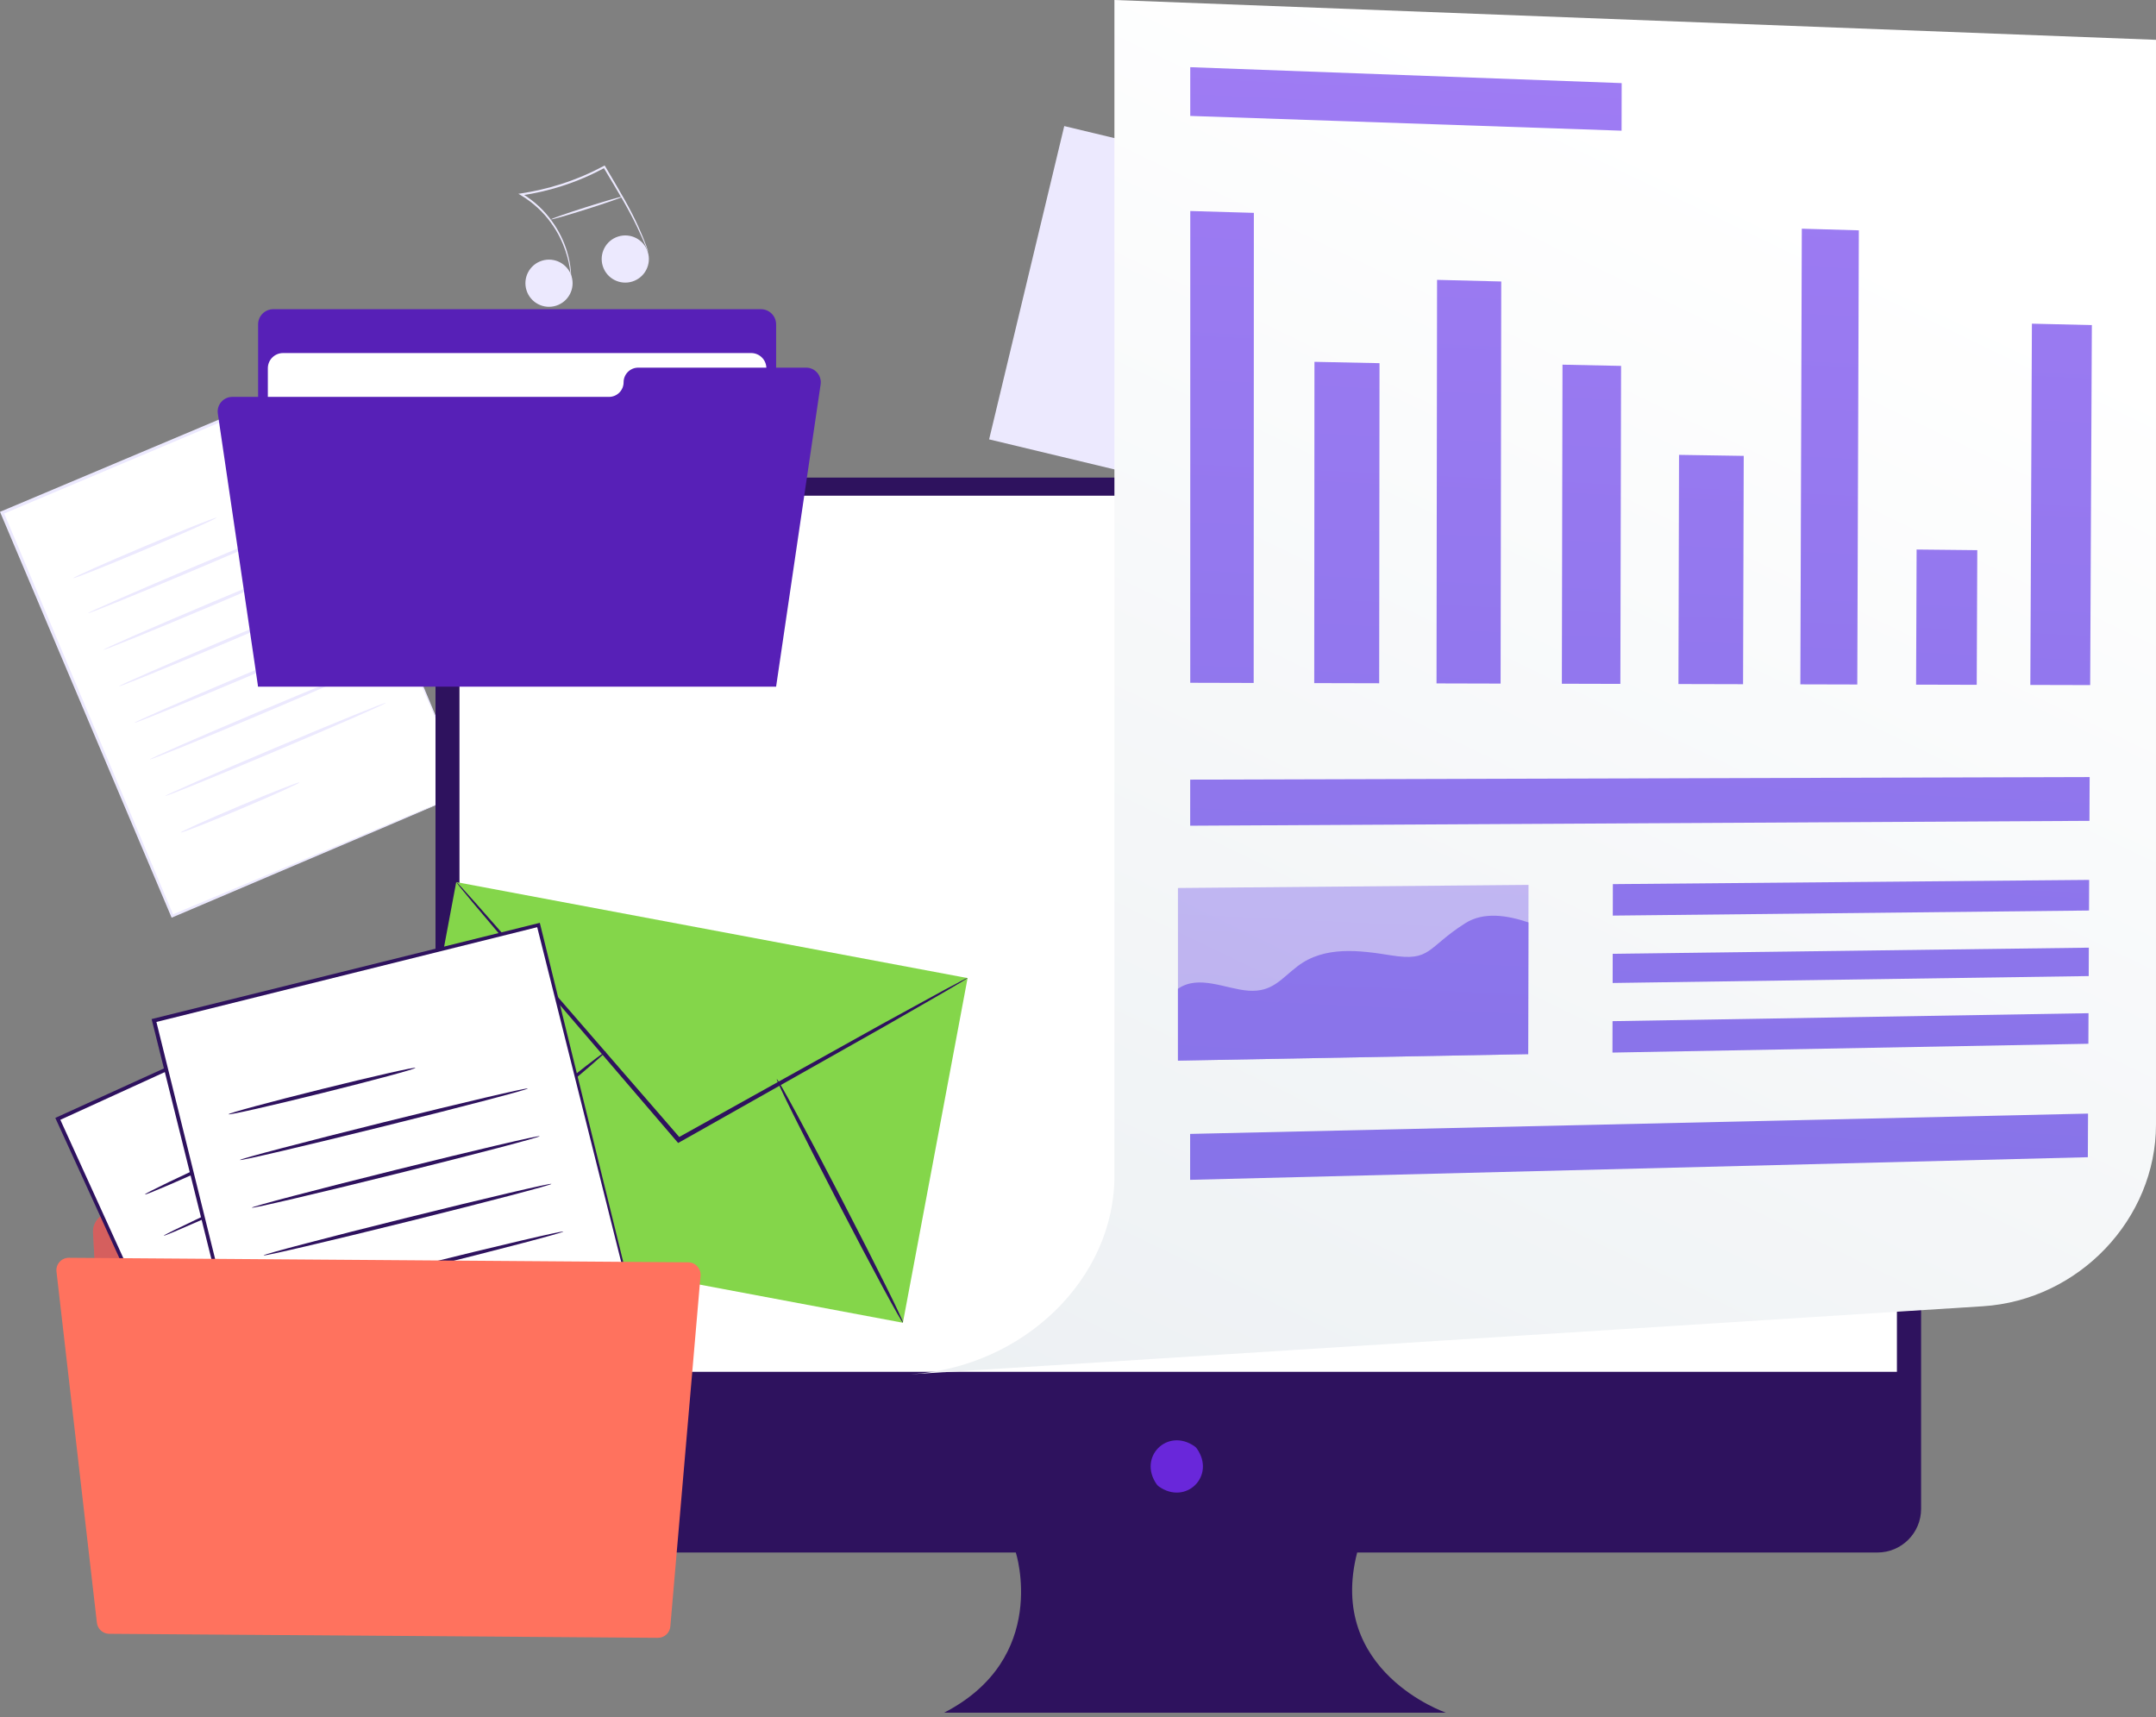
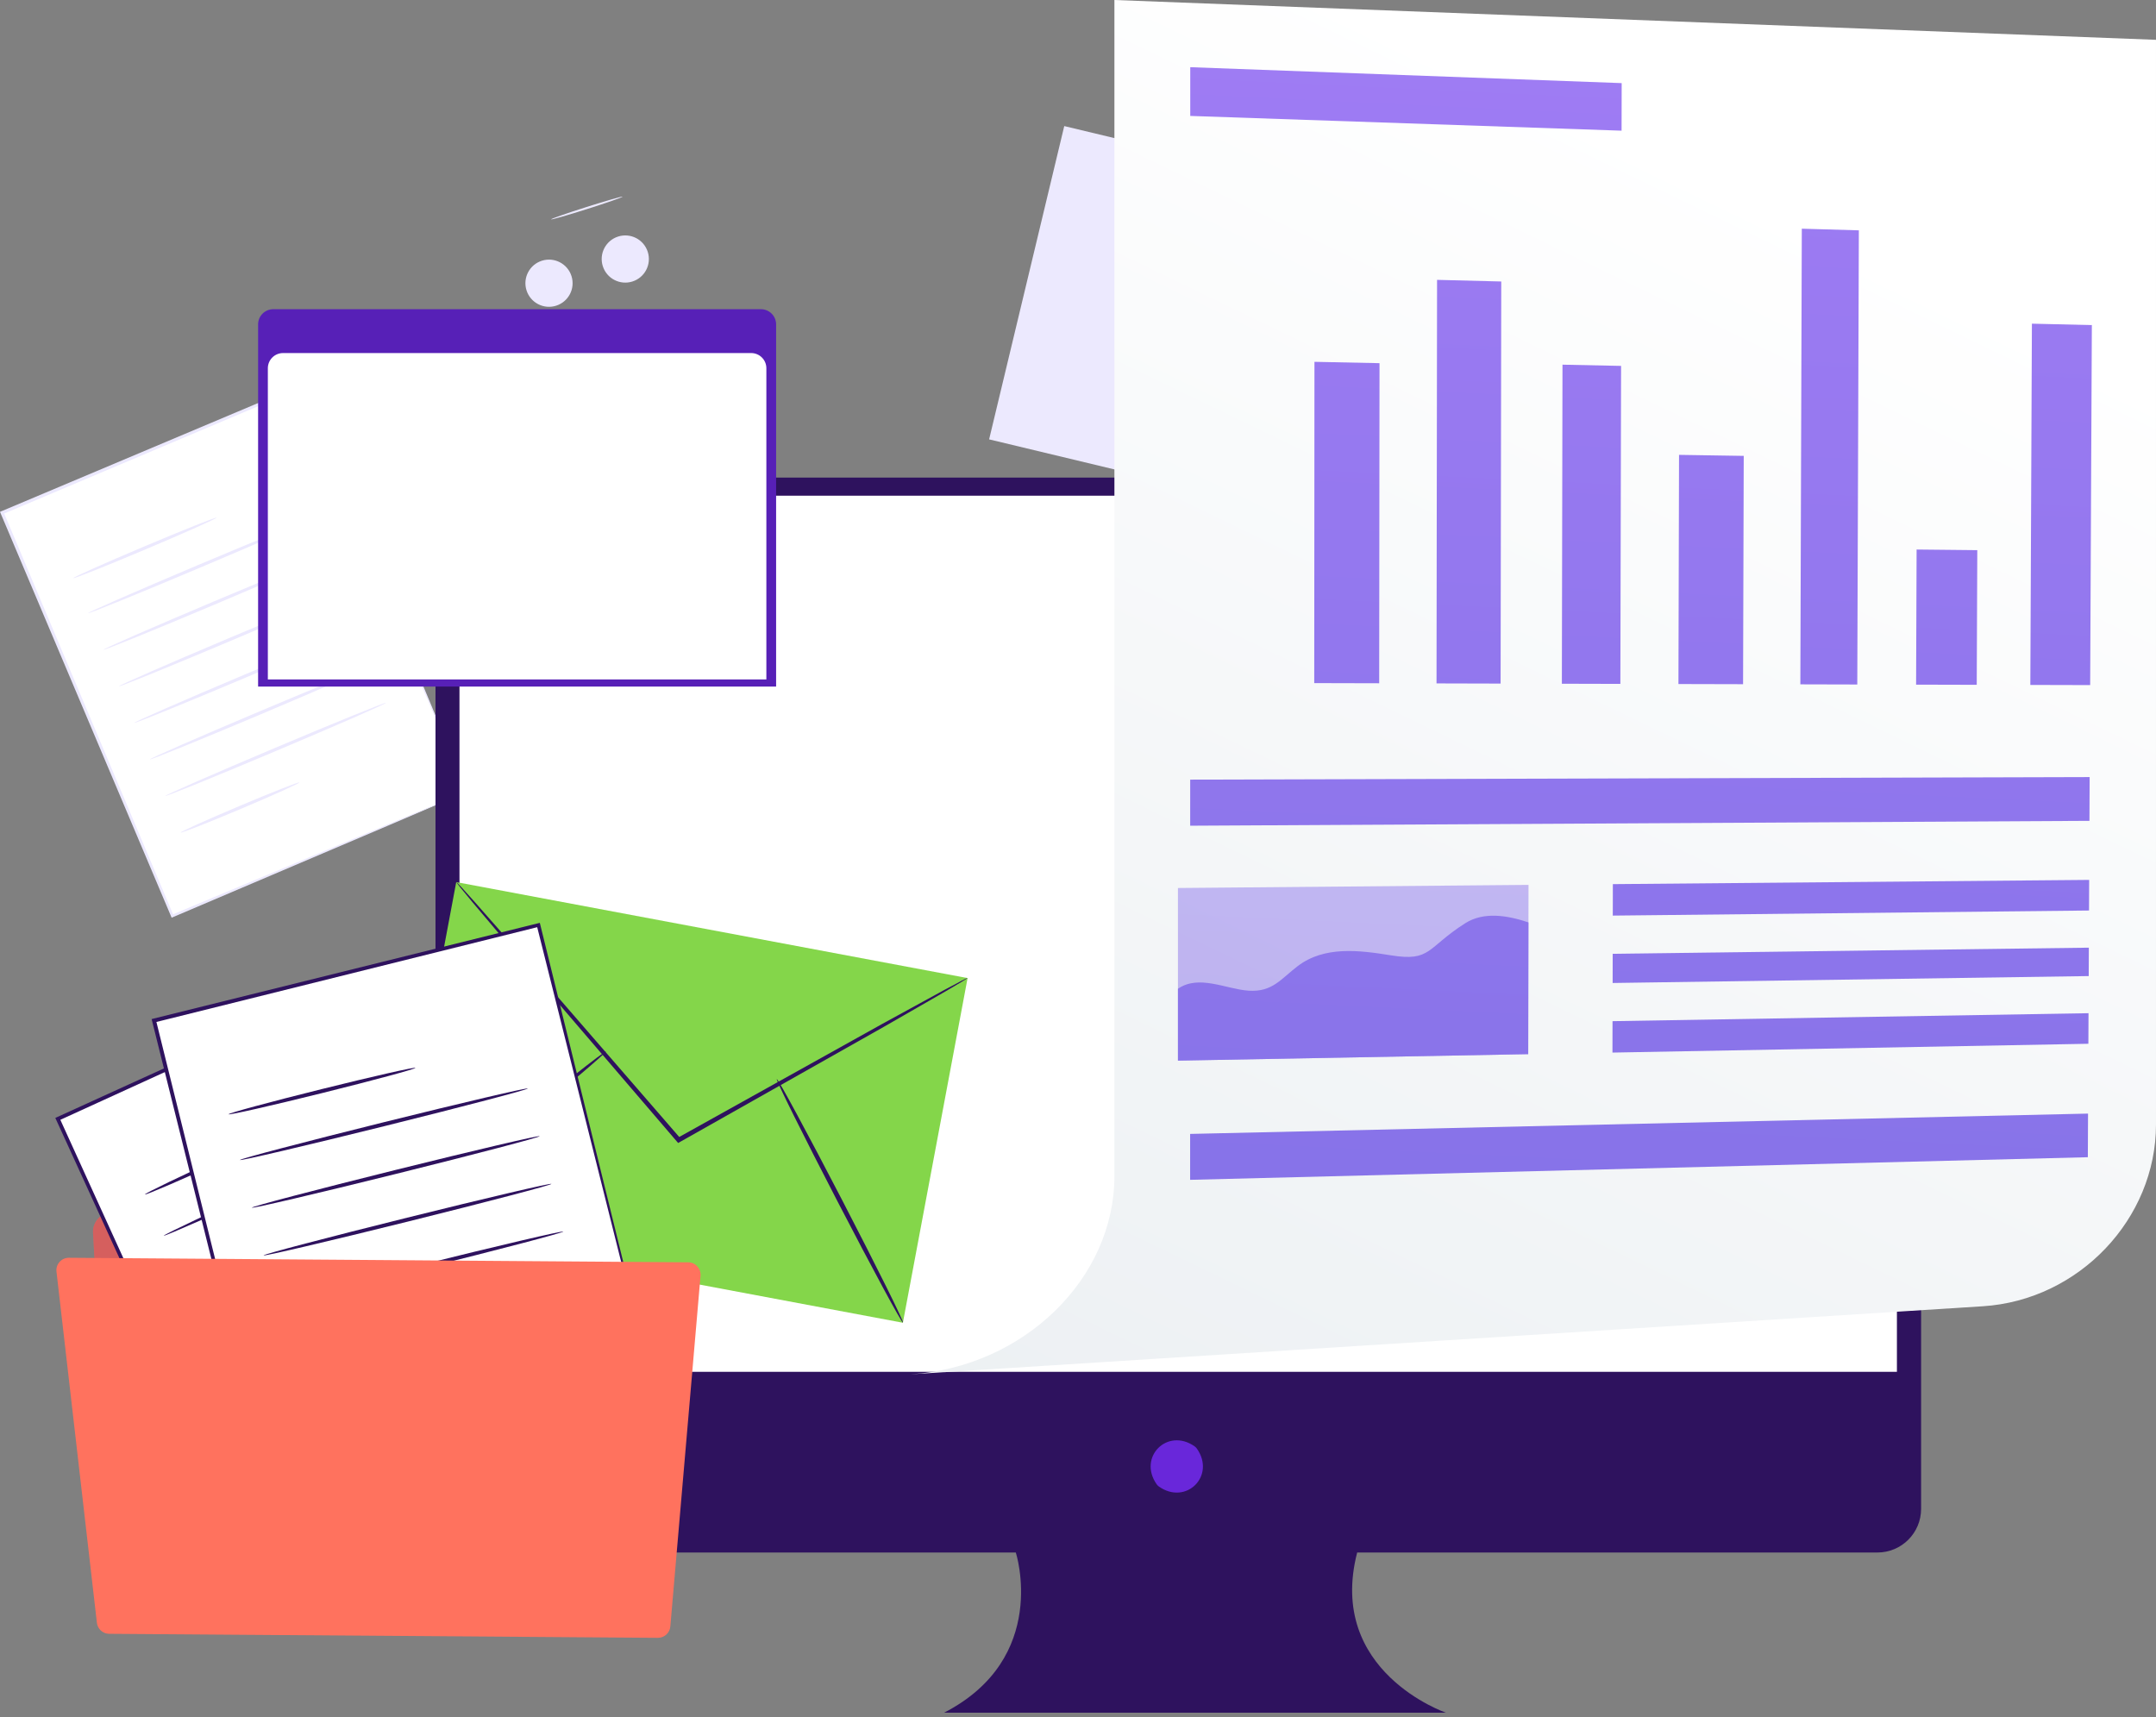
<svg xmlns="http://www.w3.org/2000/svg" width="280" height="223" viewBox="0 0 280 223" fill="none">
  <rect x="0" y="0" width="280" height="223" fill="#808080" stroke="none" />
  <path d="M38.55 50.428L0.273 66.585L22.383 118.963L60.66 102.806L38.55 50.428Z" fill="white" />
  <path d="M60.657 102.806C60.657 102.806 60.612 102.718 60.538 102.552C60.46 102.374 60.353 102.131 60.215 101.816C59.931 101.155 59.519 100.2 58.986 98.962C57.917 96.46 56.363 92.822 54.399 88.223C50.486 79.013 44.94 65.955 38.375 50.502L38.621 50.601C27.097 55.472 14.083 60.972 0.357 66.774L0.353 66.776L0.464 66.504C8.708 86.074 16.342 104.192 22.537 118.897L22.316 118.807C33.907 113.953 43.467 109.951 50.144 107.156C53.482 105.767 56.099 104.679 57.895 103.931C58.782 103.566 59.465 103.285 59.941 103.088C60.406 102.898 60.657 102.806 60.657 102.806C60.657 102.806 60.438 102.912 59.988 103.108C59.522 103.31 58.855 103.598 57.987 103.974C56.206 104.736 53.612 105.847 50.304 107.264C43.621 110.108 34.05 114.18 22.447 119.118L22.291 119.184L22.225 119.028C16.01 104.331 8.353 86.224 0.081 66.665L0 66.474L0.191 66.394L0.195 66.392C13.926 60.604 26.945 55.115 38.474 50.256L38.647 50.183L38.72 50.356C45.233 65.885 50.737 79.007 54.619 88.262C56.537 92.861 58.054 96.499 59.098 99.001C59.607 100.232 59.999 101.181 60.271 101.839C60.397 102.15 60.494 102.389 60.565 102.565C60.631 102.726 60.662 102.808 60.657 102.806Z" fill="#ECE9FE" />
  <path d="M28.125 67.231C28.169 67.337 24.041 69.18 18.905 71.348C13.768 73.516 9.569 75.188 9.524 75.082C9.48 74.977 13.606 73.134 18.744 70.965C23.88 68.798 28.08 67.126 28.125 67.231Z" fill="#ECE9FE" />
  <path d="M40.106 67.536C40.15 67.641 33.77 70.435 25.857 73.775C17.941 77.117 11.49 79.739 11.445 79.634C11.401 79.528 17.78 76.735 25.696 73.394C33.609 70.053 40.061 67.43 40.106 67.536Z" fill="#ECE9FE" />
  <path d="M42.106 72.284C42.15 72.39 35.77 75.183 27.857 78.524C19.941 81.865 13.49 84.487 13.445 84.382C13.401 84.276 19.78 81.483 27.696 78.142C35.609 74.801 42.061 72.178 42.106 72.284Z" fill="#ECE9FE" />
  <path d="M44.11 77.032C44.155 77.138 37.774 79.931 29.861 83.272C21.945 86.613 15.494 89.236 15.449 89.13C15.405 89.024 21.784 86.231 29.7 82.89C37.613 79.549 44.066 76.927 44.11 77.032Z" fill="#ECE9FE" />
  <path d="M46.11 81.78C46.155 81.886 39.775 84.68 31.861 88.02C23.945 91.361 17.494 93.984 17.449 93.878C17.405 93.772 23.784 90.979 31.7 87.638C39.614 84.298 46.066 81.675 46.11 81.78Z" fill="#ECE9FE" />
  <path d="M48.122 86.528C48.166 86.634 41.786 89.428 33.873 92.768C25.957 96.109 19.506 98.732 19.461 98.626C19.417 98.521 25.796 95.728 33.711 92.386C41.625 89.046 48.077 86.423 48.122 86.528Z" fill="#ECE9FE" />
  <path d="M50.126 91.276C50.17 91.382 43.79 94.176 35.876 97.516C27.961 100.858 21.509 103.48 21.465 103.374C21.421 103.269 27.8 100.476 35.715 97.134C43.628 93.794 50.081 91.171 50.126 91.276Z" fill="#ECE9FE" />
  <path d="M38.879 101.62C38.923 101.725 35.511 103.267 31.257 105.062C27.002 106.858 23.518 108.228 23.473 108.122C23.429 108.017 26.841 106.476 31.095 104.68C35.349 102.885 38.834 101.514 38.879 101.62Z" fill="#ECE9FE" />
  <path d="M138.215 16.374L128.457 57.062L179.351 69.267L189.108 28.579L138.215 16.374Z" fill="#ECE9FE" />
  <path d="M139.357 19.357L130.828 54.922L178.146 66.269L186.675 30.704L139.357 19.357Z" fill="#ECE9FE" />
  <path d="M130.832 54.919L152.661 36.775L159.582 53.062L168.299 47.333L178.151 66.267L130.832 54.919Z" fill="#ECE9FE" />
  <path d="M167.89 37.564C167.397 39.622 165.329 40.89 163.271 40.396C161.213 39.903 159.945 37.835 160.439 35.777C160.932 33.719 163 32.451 165.058 32.945C167.116 33.439 168.384 35.506 167.89 37.564Z" fill="#ECE9FE" />
  <path d="M74.22 35.856C74.731 37.468 73.839 39.191 72.226 39.702C70.613 40.214 68.891 39.321 68.379 37.708C67.867 36.095 68.76 34.373 70.373 33.861C71.986 33.35 73.708 34.243 74.22 35.856Z" fill="#ECE9FE" />
  <path d="M84.126 32.714C84.638 34.326 83.745 36.049 82.132 36.56C80.519 37.072 78.797 36.179 78.285 34.566C77.773 32.953 78.666 31.231 80.279 30.72C81.892 30.208 83.614 31.101 84.126 32.714Z" fill="#ECE9FE" />
-   <path d="M84.188 32.718C84.181 32.721 84.145 32.648 84.082 32.504C84.013 32.338 83.925 32.129 83.816 31.87C83.581 31.319 83.241 30.513 82.765 29.52C82.29 28.526 81.677 27.349 80.924 26.044C80.175 24.737 79.295 23.297 78.368 21.733L78.543 21.782C76.879 22.69 74.972 23.527 72.914 24.182C71.137 24.749 69.372 25.137 67.728 25.376L67.776 25.129C69.442 26.132 70.759 27.423 71.692 28.74C72.644 30.05 73.231 31.372 73.59 32.498C73.948 33.627 74.089 34.564 74.141 35.206C74.174 35.527 74.166 35.777 74.173 35.944C74.176 36.112 74.173 36.199 74.165 36.199C74.145 36.2 74.125 35.851 74.052 35.216C73.972 34.582 73.807 33.658 73.431 32.55C73.054 31.446 72.457 30.153 71.508 28.874C70.578 27.588 69.275 26.332 67.641 25.359L67.32 25.168L67.689 25.113C69.32 24.869 71.068 24.48 72.83 23.917C74.87 23.268 76.763 22.444 78.418 21.552L78.53 21.491L78.594 21.6C79.513 23.167 80.38 24.615 81.117 25.934C81.858 27.251 82.456 28.444 82.912 29.451C83.369 30.457 83.687 31.276 83.897 31.838C83.99 32.103 84.065 32.317 84.125 32.488C84.173 32.637 84.195 32.715 84.188 32.718Z" fill="#ECE9FE" />
  <path d="M80.857 25.541C80.88 25.614 78.819 26.333 76.254 27.147C73.688 27.961 71.59 28.562 71.567 28.489C71.544 28.416 73.604 27.697 76.17 26.883C78.735 26.069 80.834 25.468 80.857 25.541Z" fill="#ECE9FE" />
  <path d="M243.824 62.026H62.227C59.096 62.026 56.559 64.564 56.559 67.695V195.961C56.559 199.091 59.096 201.629 62.227 201.629H131.924C131.924 201.629 136.357 215.339 122.613 222.432H187.783C187.783 222.432 172.266 217.112 176.256 201.629H243.825C246.955 201.629 249.493 199.091 249.493 195.961V67.695C249.492 64.564 246.954 62.026 243.824 62.026Z" fill="#2E125E" />
  <path d="M155.443 188.14C157.913 191.67 154.047 195.536 150.515 193.067C150.399 192.985 150.293 192.879 150.212 192.763C147.749 189.233 151.61 185.372 155.139 187.836C155.256 187.917 155.362 188.023 155.443 188.14Z" fill="#6927DA" />
  <path d="M246.353 178.164H59.672V69.549C59.672 66.692 61.988 64.377 64.845 64.377H241.179C244.036 64.377 246.352 66.693 246.352 69.549L246.353 178.164Z" fill="white" />
  <path d="M59.251 114.56L50.848 159.323L117.258 171.79L125.661 127.027L59.251 114.56Z" fill="#84D64A" />
  <path d="M125.665 127.008C125.675 127.026 125.423 127.19 124.934 127.488C124.391 127.809 123.676 128.232 122.781 128.761C120.839 129.877 118.128 131.435 114.799 133.349C107.976 137.202 98.636 142.478 88.29 148.32L88.072 148.443L87.907 148.252C87.782 148.107 87.647 147.95 87.511 147.792C79.687 138.663 72.608 130.403 67.431 124.363C64.916 121.384 62.867 118.956 61.399 117.217C60.727 116.401 60.19 115.749 59.783 115.254C59.419 114.8 59.235 114.556 59.251 114.542C59.267 114.528 59.482 114.745 59.877 115.173C60.305 115.648 60.872 116.276 61.58 117.06C63.083 118.768 65.183 121.153 67.76 124.079C72.971 130.088 80.099 138.308 87.975 147.39C88.111 147.548 88.247 147.705 88.372 147.851L87.99 147.784C98.371 142.004 107.742 136.785 114.588 132.972C117.957 131.129 120.7 129.629 122.665 128.553C123.583 128.066 124.317 127.676 124.874 127.38C125.383 127.118 125.655 126.99 125.665 127.008Z" fill="#2E125E" />
  <path d="M50.849 159.308C50.742 159.176 56.888 153.977 64.574 147.697C72.264 141.415 78.582 136.429 78.69 136.561C78.797 136.692 72.652 141.89 64.963 148.173C57.276 154.453 50.956 159.438 50.849 159.308Z" fill="#2E125E" />
  <path d="M100.88 140.144C101.03 140.066 104.822 147.084 109.347 155.816C113.874 164.552 117.421 171.694 117.271 171.772C117.121 171.85 113.33 164.834 108.803 156.099C104.277 147.366 100.729 140.222 100.88 140.144Z" fill="#2E125E" />
  <path d="M12.082 160.098L14.103 197.289C14.175 198.614 15.265 199.654 16.593 199.664L83.515 200.154C84.902 200.164 86.035 199.048 86.044 197.662L86.257 168.713C86.267 167.32 85.141 166.185 83.748 166.183L42.59 166.147C41.925 166.146 41.287 165.882 40.817 165.412L33.715 158.313C33.249 157.847 32.618 157.584 31.959 157.578L14.608 157.451C13.16 157.441 12.003 158.653 12.082 160.098Z" fill="#FF725E" />
  <g opacity="0.2">
    <path d="M12.082 160.098L14.103 197.289C14.175 198.614 15.265 199.654 16.593 199.664L83.515 200.154C84.902 200.164 86.035 199.048 86.044 197.662L86.257 168.713C86.267 167.32 85.141 166.185 83.748 166.183L42.59 166.147C41.925 166.146 41.287 165.882 40.817 165.412L33.715 158.313C33.249 157.847 32.618 157.584 31.959 157.578L14.608 157.451C13.16 157.441 12.003 158.653 12.082 160.098Z" fill="#2E125E" />
  </g>
  <path d="M52.586 124.745L7.508 145.312L35.652 206.997L80.73 186.43L52.586 124.745Z" fill="white" />
  <path d="M80.731 186.429C80.731 186.429 80.674 186.326 80.58 186.131C80.481 185.921 80.346 185.635 80.17 185.263C79.808 184.485 79.285 183.361 78.608 181.903C77.248 178.956 75.271 174.673 72.772 169.257C67.794 158.413 60.736 143.035 52.384 124.837L52.68 124.948C39.109 131.148 23.783 138.149 7.618 145.533L7.613 145.536L7.735 145.208C18.232 168.256 27.949 189.593 35.837 206.911L35.57 206.811C49.222 200.631 60.482 195.533 68.346 191.973C72.277 190.203 75.359 188.816 77.475 187.864C78.52 187.397 79.324 187.039 79.885 186.789C80.434 186.548 80.731 186.429 80.731 186.429C80.731 186.429 80.473 186.562 79.944 186.812C79.396 187.068 78.609 187.435 77.588 187.912C75.491 188.882 72.437 190.294 68.542 192.095C60.671 195.714 49.402 200.895 35.738 207.177L35.555 207.261L35.471 207.078C27.56 189.77 17.814 168.446 7.287 145.413L7.184 145.188L7.409 145.085L7.414 145.083C23.585 137.713 38.918 130.727 52.495 124.54L52.699 124.447L52.792 124.651C61.087 142.941 68.096 158.396 73.038 169.296C75.482 174.713 77.414 178.998 78.744 181.945C79.393 183.395 79.893 184.513 80.239 185.287C80.4 185.654 80.525 185.936 80.615 186.143C80.697 186.334 80.737 186.431 80.731 186.429Z" fill="#2E125E" />
  <path d="M40.73 145.131C40.787 145.255 35.929 147.594 29.881 150.353C23.831 153.114 18.881 155.25 18.825 155.125C18.768 155.001 23.625 152.663 29.675 149.903C35.723 147.144 40.673 145.007 40.73 145.131Z" fill="#2E125E" />
  <path d="M55.019 145.085C55.076 145.209 47.565 148.758 38.246 153.009C28.923 157.262 21.323 160.609 21.266 160.485C21.209 160.361 28.718 156.813 38.04 152.56C47.36 148.308 54.962 144.961 55.019 145.085Z" fill="#2E125E" />
  <path d="M57.574 150.677C57.63 150.802 50.12 154.35 40.8 158.602C31.478 162.855 23.877 166.201 23.821 166.076C23.764 165.952 31.273 162.405 40.595 158.152C49.914 153.9 57.517 150.553 57.574 150.677Z" fill="#2E125E" />
  <path d="M60.124 156.269C60.181 156.393 52.671 159.941 43.351 164.194C34.029 168.447 26.428 171.793 26.371 171.669C26.315 171.545 33.824 167.997 43.146 163.744C52.465 159.491 60.068 156.145 60.124 156.269Z" fill="#2E125E" />
-   <path d="M62.683 161.861C62.74 161.985 55.229 165.533 45.91 169.785C36.587 174.038 28.987 177.385 28.93 177.261C28.873 177.136 36.382 173.589 45.704 169.335C55.024 165.083 62.626 161.737 62.683 161.861Z" fill="#2E125E" />
  <path d="M65.23 167.452C65.287 167.577 57.776 171.125 48.457 175.377C39.134 179.63 31.534 182.977 31.477 182.852C31.42 182.728 38.929 179.18 48.251 174.927C57.571 170.676 65.174 167.328 65.23 167.452Z" fill="#2E125E" />
  <path d="M67.781 173.045C67.837 173.169 60.327 176.717 51.008 180.969C41.685 185.222 34.084 188.569 34.028 188.444C33.971 188.32 41.48 184.773 50.802 180.519C60.122 176.267 67.724 172.92 67.781 173.045Z" fill="#2E125E" />
  <path d="M54.721 185.758C54.778 185.882 50.762 187.836 45.753 190.121C40.743 192.408 36.636 194.16 36.579 194.036C36.522 193.911 40.537 191.958 45.548 189.672C50.557 187.387 54.664 185.634 54.721 185.758Z" fill="#2E125E" />
  <path d="M69.934 120.126L20 132.531L36.975 200.861L86.909 188.456L69.934 120.126Z" fill="white" />
  <path d="M86.909 188.466C86.909 188.466 86.871 188.35 86.813 188.133C86.751 187.901 86.668 187.582 86.56 187.169C86.338 186.306 86.019 185.059 85.605 183.441C84.779 180.175 83.578 175.425 82.058 169.42C79.044 157.401 74.77 140.359 69.711 120.191L69.993 120.361C54.958 124.104 37.979 128.329 20.071 132.786L20.065 132.787L20.252 132.476C26.575 158.004 32.428 181.637 37.179 200.818L36.925 200.666C52.039 196.958 64.505 193.901 73.211 191.765C77.561 190.708 80.972 189.88 83.313 189.311C84.469 189.034 85.358 188.821 85.978 188.673C86.584 188.531 86.909 188.466 86.909 188.466C86.909 188.466 86.62 188.553 86.032 188.707C85.424 188.864 84.551 189.089 83.417 189.381C81.092 189.971 77.706 190.831 73.386 191.928C64.662 194.122 52.171 197.263 37.025 201.071L36.822 201.122L36.772 200.918C31.995 181.743 26.11 158.117 19.753 132.599L19.691 132.35L19.941 132.289L19.946 132.287C37.859 127.847 54.842 123.637 69.88 119.909L70.107 119.853L70.162 120.079C75.144 140.33 79.353 157.443 82.322 169.511C83.784 175.507 84.94 180.249 85.735 183.511C86.121 185.115 86.419 186.351 86.624 187.208C86.719 187.613 86.792 187.924 86.845 188.153C86.893 188.364 86.914 188.469 86.909 188.466Z" fill="#2E125E" />
  <path d="M53.95 138.687C53.984 138.825 48.579 140.285 41.879 141.949C35.177 143.614 29.718 144.852 29.684 144.714C29.649 144.577 35.053 143.116 41.755 141.451C48.456 139.787 53.916 138.549 53.95 138.687Z" fill="#2E125E" />
  <path d="M68.55 141.365C68.584 141.502 60.241 143.693 49.918 146.257C39.591 148.822 31.195 150.79 31.16 150.652C31.126 150.514 39.468 148.324 49.794 145.758C60.117 143.195 68.516 141.227 68.55 141.365Z" fill="#2E125E" />
  <path d="M70.089 147.559C70.123 147.696 61.78 149.887 51.457 152.451C41.13 155.016 32.733 156.984 32.699 156.846C32.665 156.708 41.007 154.518 51.333 151.952C61.656 149.389 70.055 147.421 70.089 147.559Z" fill="#2E125E" />
  <path d="M71.62 153.753C71.654 153.891 63.312 156.081 52.988 158.646C42.661 161.211 34.264 163.178 34.231 163.04C34.196 162.903 42.538 160.712 52.865 158.147C63.187 155.583 71.586 153.616 71.62 153.753Z" fill="#2E125E" />
  <path d="M73.155 159.947C73.19 160.085 64.847 162.276 54.523 164.84C44.197 167.405 35.8 169.372 35.766 169.234C35.731 169.097 44.073 166.906 54.4 164.341C64.723 161.777 73.121 159.81 73.155 159.947Z" fill="#2E125E" />
  <path d="M74.71 166.142C74.744 166.279 66.401 168.471 56.078 171.034C45.751 173.6 37.354 175.567 37.32 175.429C37.286 175.291 45.628 173.101 55.954 170.536C66.277 167.972 74.676 166.004 74.71 166.142Z" fill="#2E125E" />
  <path d="M76.245 172.336C76.279 172.473 67.937 174.664 57.613 177.228C47.286 179.793 38.89 181.761 38.856 181.623C38.821 181.485 47.163 179.295 57.49 176.73C67.812 174.166 76.211 172.198 76.245 172.336Z" fill="#2E125E" />
  <path d="M60.481 182.826C60.515 182.963 56.044 184.192 50.494 185.571C44.944 186.949 40.417 187.955 40.383 187.817C40.349 187.68 44.82 186.451 50.37 185.072C55.919 183.694 60.447 182.688 60.481 182.826Z" fill="#2E125E" />
  <path d="M7.335 165.151L12.584 210.756C12.677 211.567 13.36 212.18 14.176 212.187L85.436 212.709C86.279 212.715 86.985 212.072 87.057 211.232L90.978 165.694C91.059 164.756 90.323 163.948 89.382 163.941L8.95 163.351C7.981 163.344 7.224 164.187 7.335 165.151Z" fill="#FF725E" />
  <path d="M279.999 146.047C279.999 158.294 270.005 168.855 257.503 169.649L118.246 178.486C132.971 177.552 144.729 166.04 144.729 152.761V-6.10352e-05L279.999 5.172L279.999 146.047Z" fill="url(#paint0_linear_438_4250)" />
-   <path d="M162.816 88.697L154.578 88.675L154.582 27.406L162.839 27.645L162.816 88.697Z" fill="url(#paint1_linear_438_4250)" />
  <path d="M179.115 88.738L170.68 88.717L170.709 46.992L179.158 47.166L179.115 88.738Z" fill="url(#paint2_linear_438_4250)" />
  <path d="M194.883 88.779L186.562 88.757L186.632 36.346L194.969 36.558L194.883 88.779Z" fill="url(#paint3_linear_438_4250)" />
  <path d="M210.437 88.819L202.84 88.799L202.921 47.362L210.53 47.52L210.437 88.819Z" fill="url(#paint4_linear_438_4250)" />
  <path d="M226.373 88.859L217.98 88.838L218.057 59.075L226.459 59.207L226.373 88.859Z" fill="url(#paint5_linear_438_4250)" />
  <path d="M241.205 88.897L233.812 88.878L234.001 29.701L241.41 29.915L241.205 88.897Z" fill="url(#paint6_linear_438_4250)" />
  <path d="M256.719 88.937L248.844 88.917L248.91 71.369L256.791 71.451L256.719 88.937Z" fill="url(#paint7_linear_438_4250)" />
  <path d="M271.451 88.975L263.68 88.955L263.884 42.036L271.669 42.221L271.451 88.975Z" fill="url(#paint8_linear_438_4250)" />
  <path d="M271.357 106.605L154.57 107.238L154.571 101.253L271.383 100.921L271.357 106.605Z" fill="url(#paint9_linear_438_4250)" />
  <path d="M271.148 150.291L154.562 153.228L154.563 147.265L271.174 144.626L271.148 150.291Z" fill="url(#paint10_linear_438_4250)" />
  <path d="M210.594 16.972L154.578 15.056L154.578 8.726L210.608 10.795L210.594 16.972Z" fill="url(#paint11_linear_438_4250)" />
  <path opacity="0.5" d="M198.509 114.923L198.469 136.905L152.98 137.747V115.328L198.509 114.923Z" fill="url(#paint12_linear_438_4250)" />
  <path d="M152.98 128.419V137.747L198.469 136.905L198.5 119.796C195.747 118.871 192.694 118.376 190.288 119.904C185.256 123.104 185.879 124.914 180.648 124.073C176.561 123.414 172.016 122.816 168.521 125.479C166.358 127.128 165.242 128.879 162.132 128.661C159.208 128.456 155.681 126.528 152.98 128.419Z" fill="url(#paint13_linear_438_4250)" />
  <path d="M271.302 118.251L209.453 118.912L209.462 114.825L271.321 114.275L271.302 118.251Z" fill="url(#paint14_linear_438_4250)" />
  <path d="M271.262 126.765L209.434 127.664L209.442 123.872L271.279 123.076L271.262 126.765Z" fill="url(#paint15_linear_438_4250)" />
  <path d="M271.218 135.557L209.41 136.702L209.419 132.621L271.236 131.587L271.218 135.557Z" fill="url(#paint16_linear_438_4250)" />
  <path d="M98.821 40.156H35.493C34.403 40.156 33.52 41.039 33.52 42.129V89.165H100.794V42.129C100.794 41.04 99.91 40.156 98.821 40.156Z" fill="#5720B7" />
  <path d="M97.554 45.852H36.759C35.668 45.852 34.785 46.735 34.785 47.825V88.242H99.528V47.825C99.528 46.736 98.644 45.852 97.554 45.852Z" fill="white" />
-   <path d="M106.575 49.924L100.794 89.169H33.514L28.29 53.722C28.121 52.576 29.01 51.546 30.169 51.546H79.088C80.137 51.546 80.987 50.696 80.987 49.647C80.987 48.598 81.837 47.748 82.886 47.748H104.697C105.855 47.748 106.743 48.777 106.575 49.924Z" fill="#5720B7" />
  <defs>
    <linearGradient id="paint0_linear_438_4250" x1="235.717" y1="27.352" x2="147.171" y2="210.554" gradientUnits="userSpaceOnUse">
      <stop stop-color="white" />
      <stop offset="0.996" stop-color="#EBEFF2" />
    </linearGradient>
    <linearGradient id="paint1_linear_438_4250" x1="164.56" y1="-64.539" x2="142.957" y2="387.311" gradientUnits="userSpaceOnUse">
      <stop stop-color="#AA80F9" />
      <stop offset="0.996" stop-color="#6165D7" />
    </linearGradient>
    <linearGradient id="paint2_linear_438_4250" x1="181.204" y1="-63.743" x2="159.601" y2="388.106" gradientUnits="userSpaceOnUse">
      <stop stop-color="#AA80F9" />
      <stop offset="0.996" stop-color="#6165D7" />
    </linearGradient>
    <linearGradient id="paint3_linear_438_4250" x1="196.76" y1="-62.999" x2="175.158" y2="388.85" gradientUnits="userSpaceOnUse">
      <stop stop-color="#AA80F9" />
      <stop offset="0.996" stop-color="#6165D7" />
    </linearGradient>
    <linearGradient id="paint4_linear_438_4250" x1="212.909" y1="-62.227" x2="191.307" y2="389.624" gradientUnits="userSpaceOnUse">
      <stop stop-color="#AA80F9" />
      <stop offset="0.996" stop-color="#6165D7" />
    </linearGradient>
    <linearGradient id="paint5_linear_438_4250" x1="228.69" y1="-61.473" x2="207.088" y2="390.378" gradientUnits="userSpaceOnUse">
      <stop stop-color="#AA80F9" />
      <stop offset="0.996" stop-color="#6165D7" />
    </linearGradient>
    <linearGradient id="paint6_linear_438_4250" x1="243.343" y1="-60.772" x2="221.741" y2="391.078" gradientUnits="userSpaceOnUse">
      <stop stop-color="#AA80F9" />
      <stop offset="0.996" stop-color="#6165D7" />
    </linearGradient>
    <linearGradient id="paint7_linear_438_4250" x1="259.515" y1="-59.999" x2="237.912" y2="391.85" gradientUnits="userSpaceOnUse">
      <stop stop-color="#AA80F9" />
      <stop offset="0.996" stop-color="#6165D7" />
    </linearGradient>
    <linearGradient id="paint8_linear_438_4250" x1="273.636" y1="-59.324" x2="252.033" y2="392.526" gradientUnits="userSpaceOnUse">
      <stop stop-color="#AA80F9" />
      <stop offset="0.996" stop-color="#6165D7" />
    </linearGradient>
    <linearGradient id="paint9_linear_438_4250" x1="220.889" y1="-61.846" x2="199.287" y2="390.006" gradientUnits="userSpaceOnUse">
      <stop stop-color="#AA80F9" />
      <stop offset="0.996" stop-color="#6165D7" />
    </linearGradient>
    <linearGradient id="paint10_linear_438_4250" x1="222.921" y1="-61.749" x2="201.318" y2="390.103" gradientUnits="userSpaceOnUse">
      <stop stop-color="#AA80F9" />
      <stop offset="0.996" stop-color="#6165D7" />
    </linearGradient>
    <linearGradient id="paint11_linear_438_4250" x1="186.237" y1="-63.503" x2="164.634" y2="388.349" gradientUnits="userSpaceOnUse">
      <stop stop-color="#AA80F9" />
      <stop offset="0.996" stop-color="#6165D7" />
    </linearGradient>
    <linearGradient id="paint12_linear_438_4250" x1="184.794" y1="-63.571" x2="163.191" y2="388.278" gradientUnits="userSpaceOnUse">
      <stop stop-color="#AA80F9" />
      <stop offset="0.996" stop-color="#6165D7" />
    </linearGradient>
    <linearGradient id="paint13_linear_438_4250" x1="185.106" y1="-63.556" x2="163.503" y2="388.294" gradientUnits="userSpaceOnUse">
      <stop stop-color="#AA80F9" />
      <stop offset="0.996" stop-color="#6165D7" />
    </linearGradient>
    <linearGradient id="paint14_linear_438_4250" x1="248.847" y1="-60.51" x2="227.244" y2="391.343" gradientUnits="userSpaceOnUse">
      <stop stop-color="#AA80F9" />
      <stop offset="0.996" stop-color="#6165D7" />
    </linearGradient>
    <linearGradient id="paint15_linear_438_4250" x1="249.236" y1="-60.492" x2="227.633" y2="391.361" gradientUnits="userSpaceOnUse">
      <stop stop-color="#AA80F9" />
      <stop offset="0.996" stop-color="#6165D7" />
    </linearGradient>
    <linearGradient id="paint16_linear_438_4250" x1="249.62" y1="-60.473" x2="228.018" y2="391.379" gradientUnits="userSpaceOnUse">
      <stop stop-color="#AA80F9" />
      <stop offset="0.996" stop-color="#6165D7" />
    </linearGradient>
  </defs>
</svg>